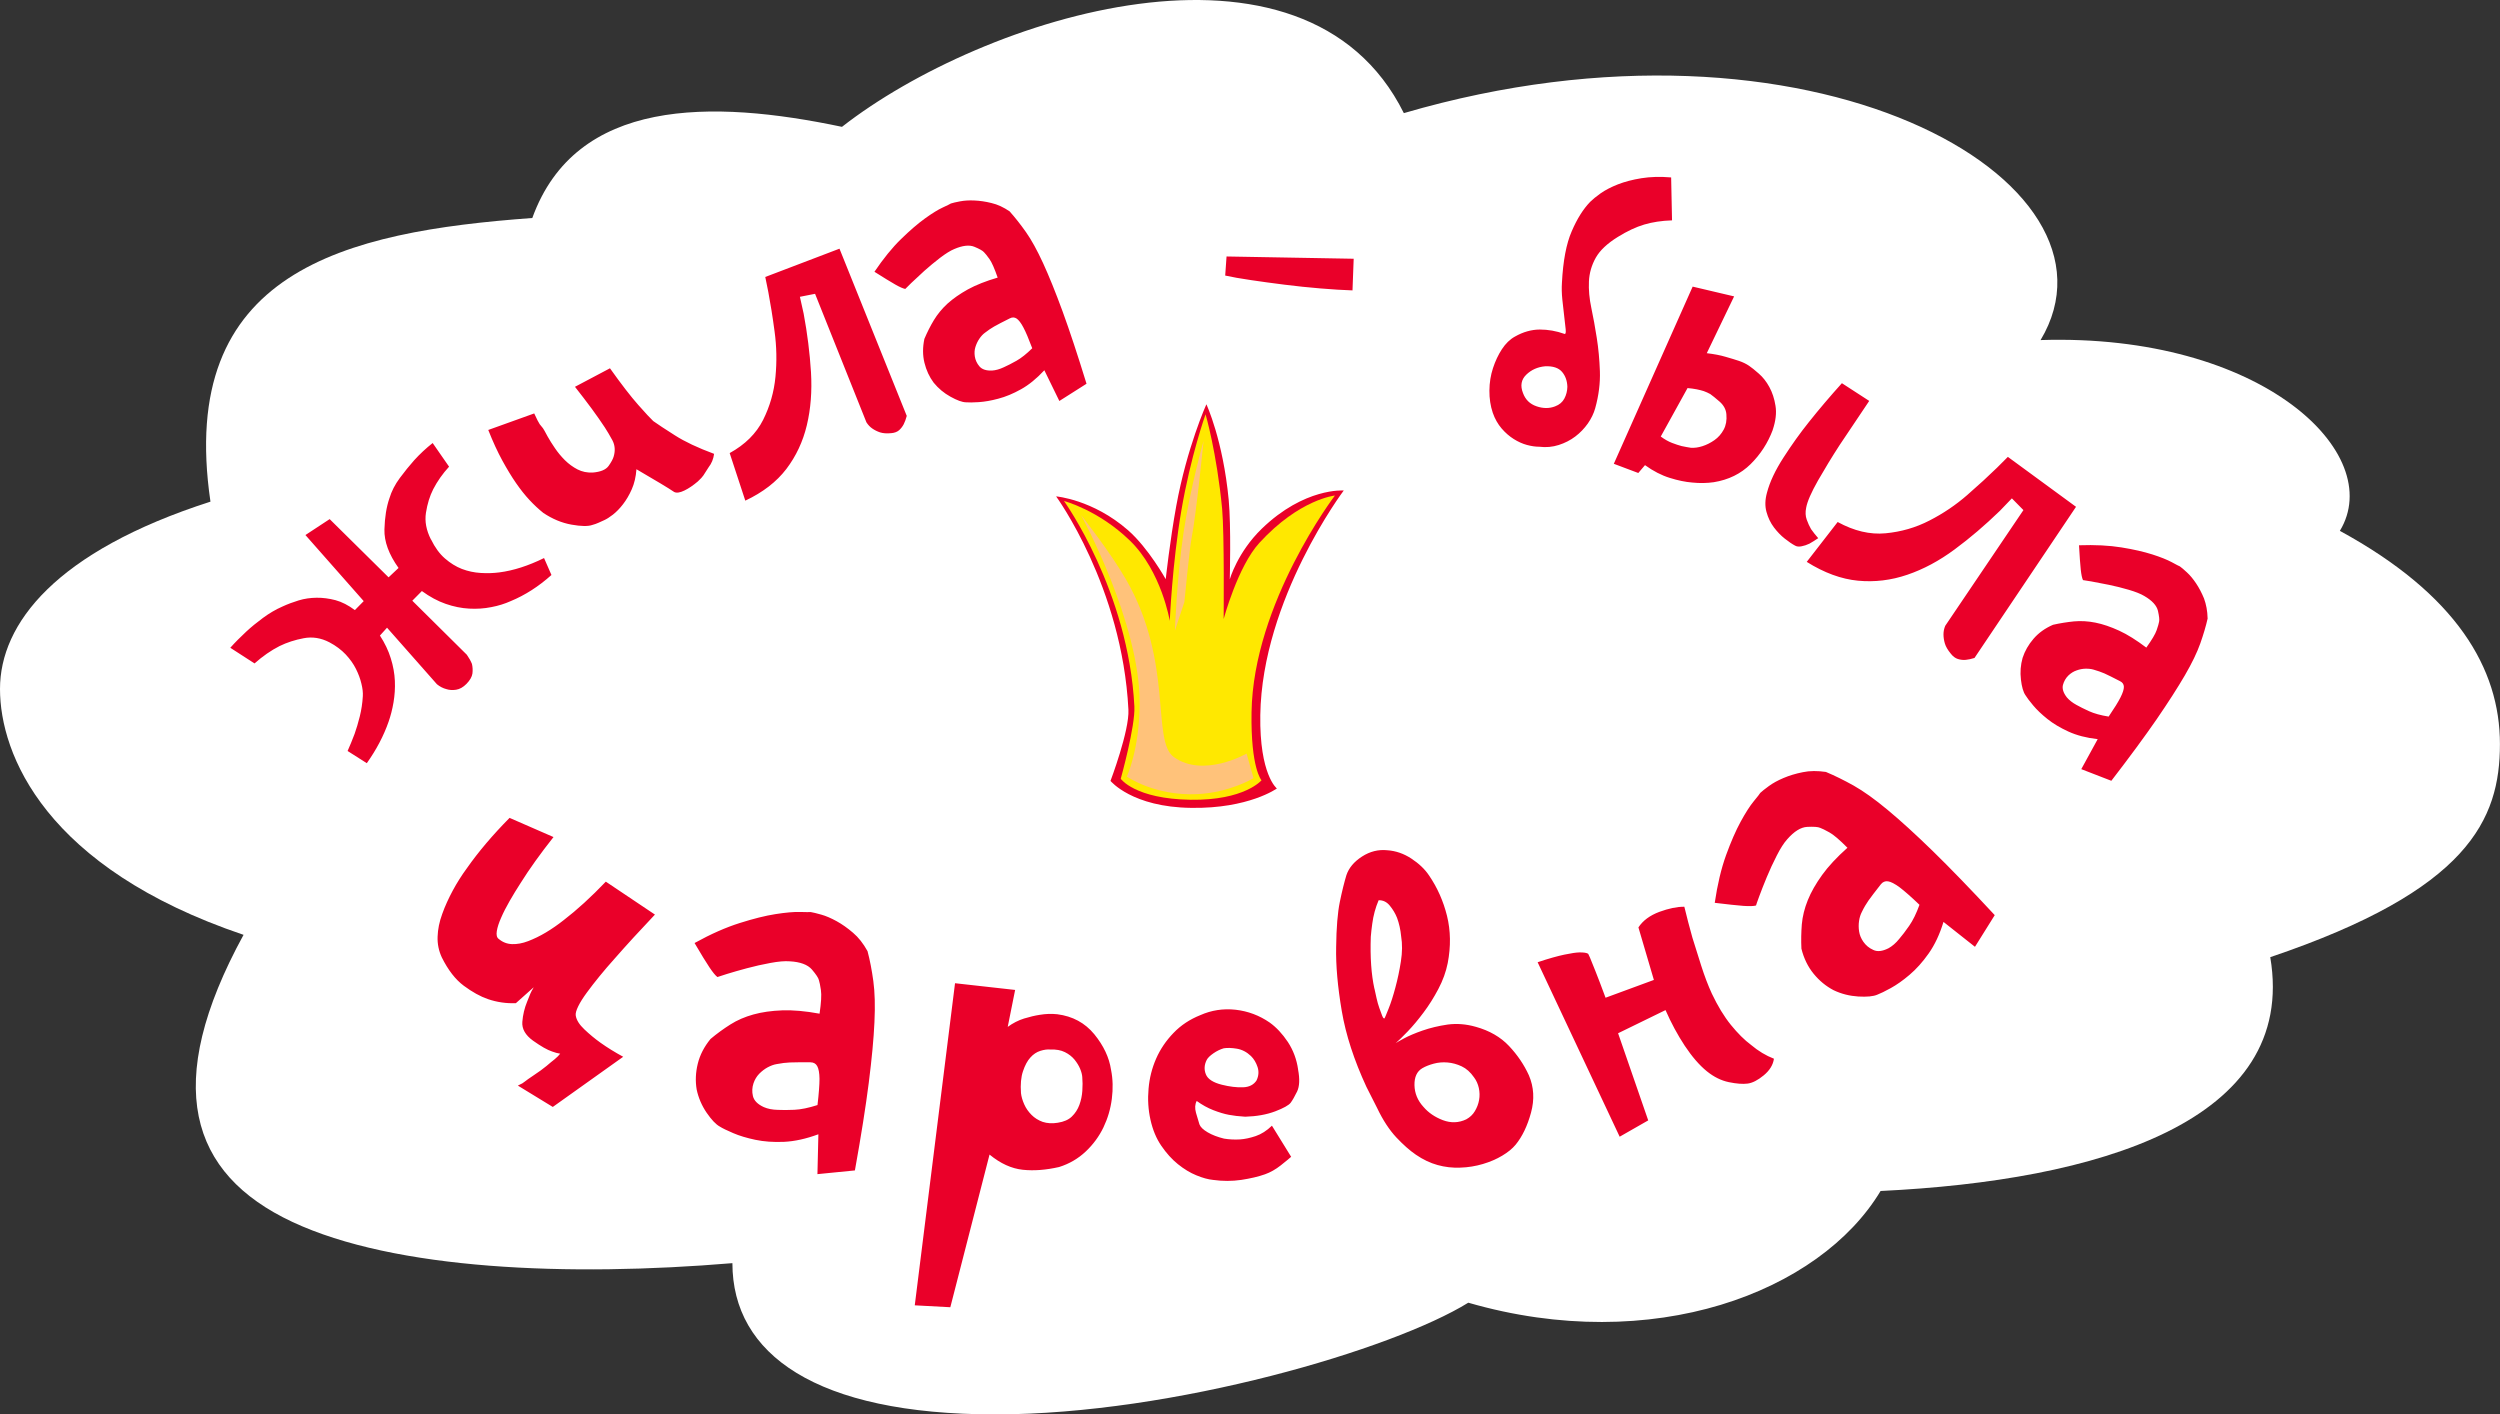
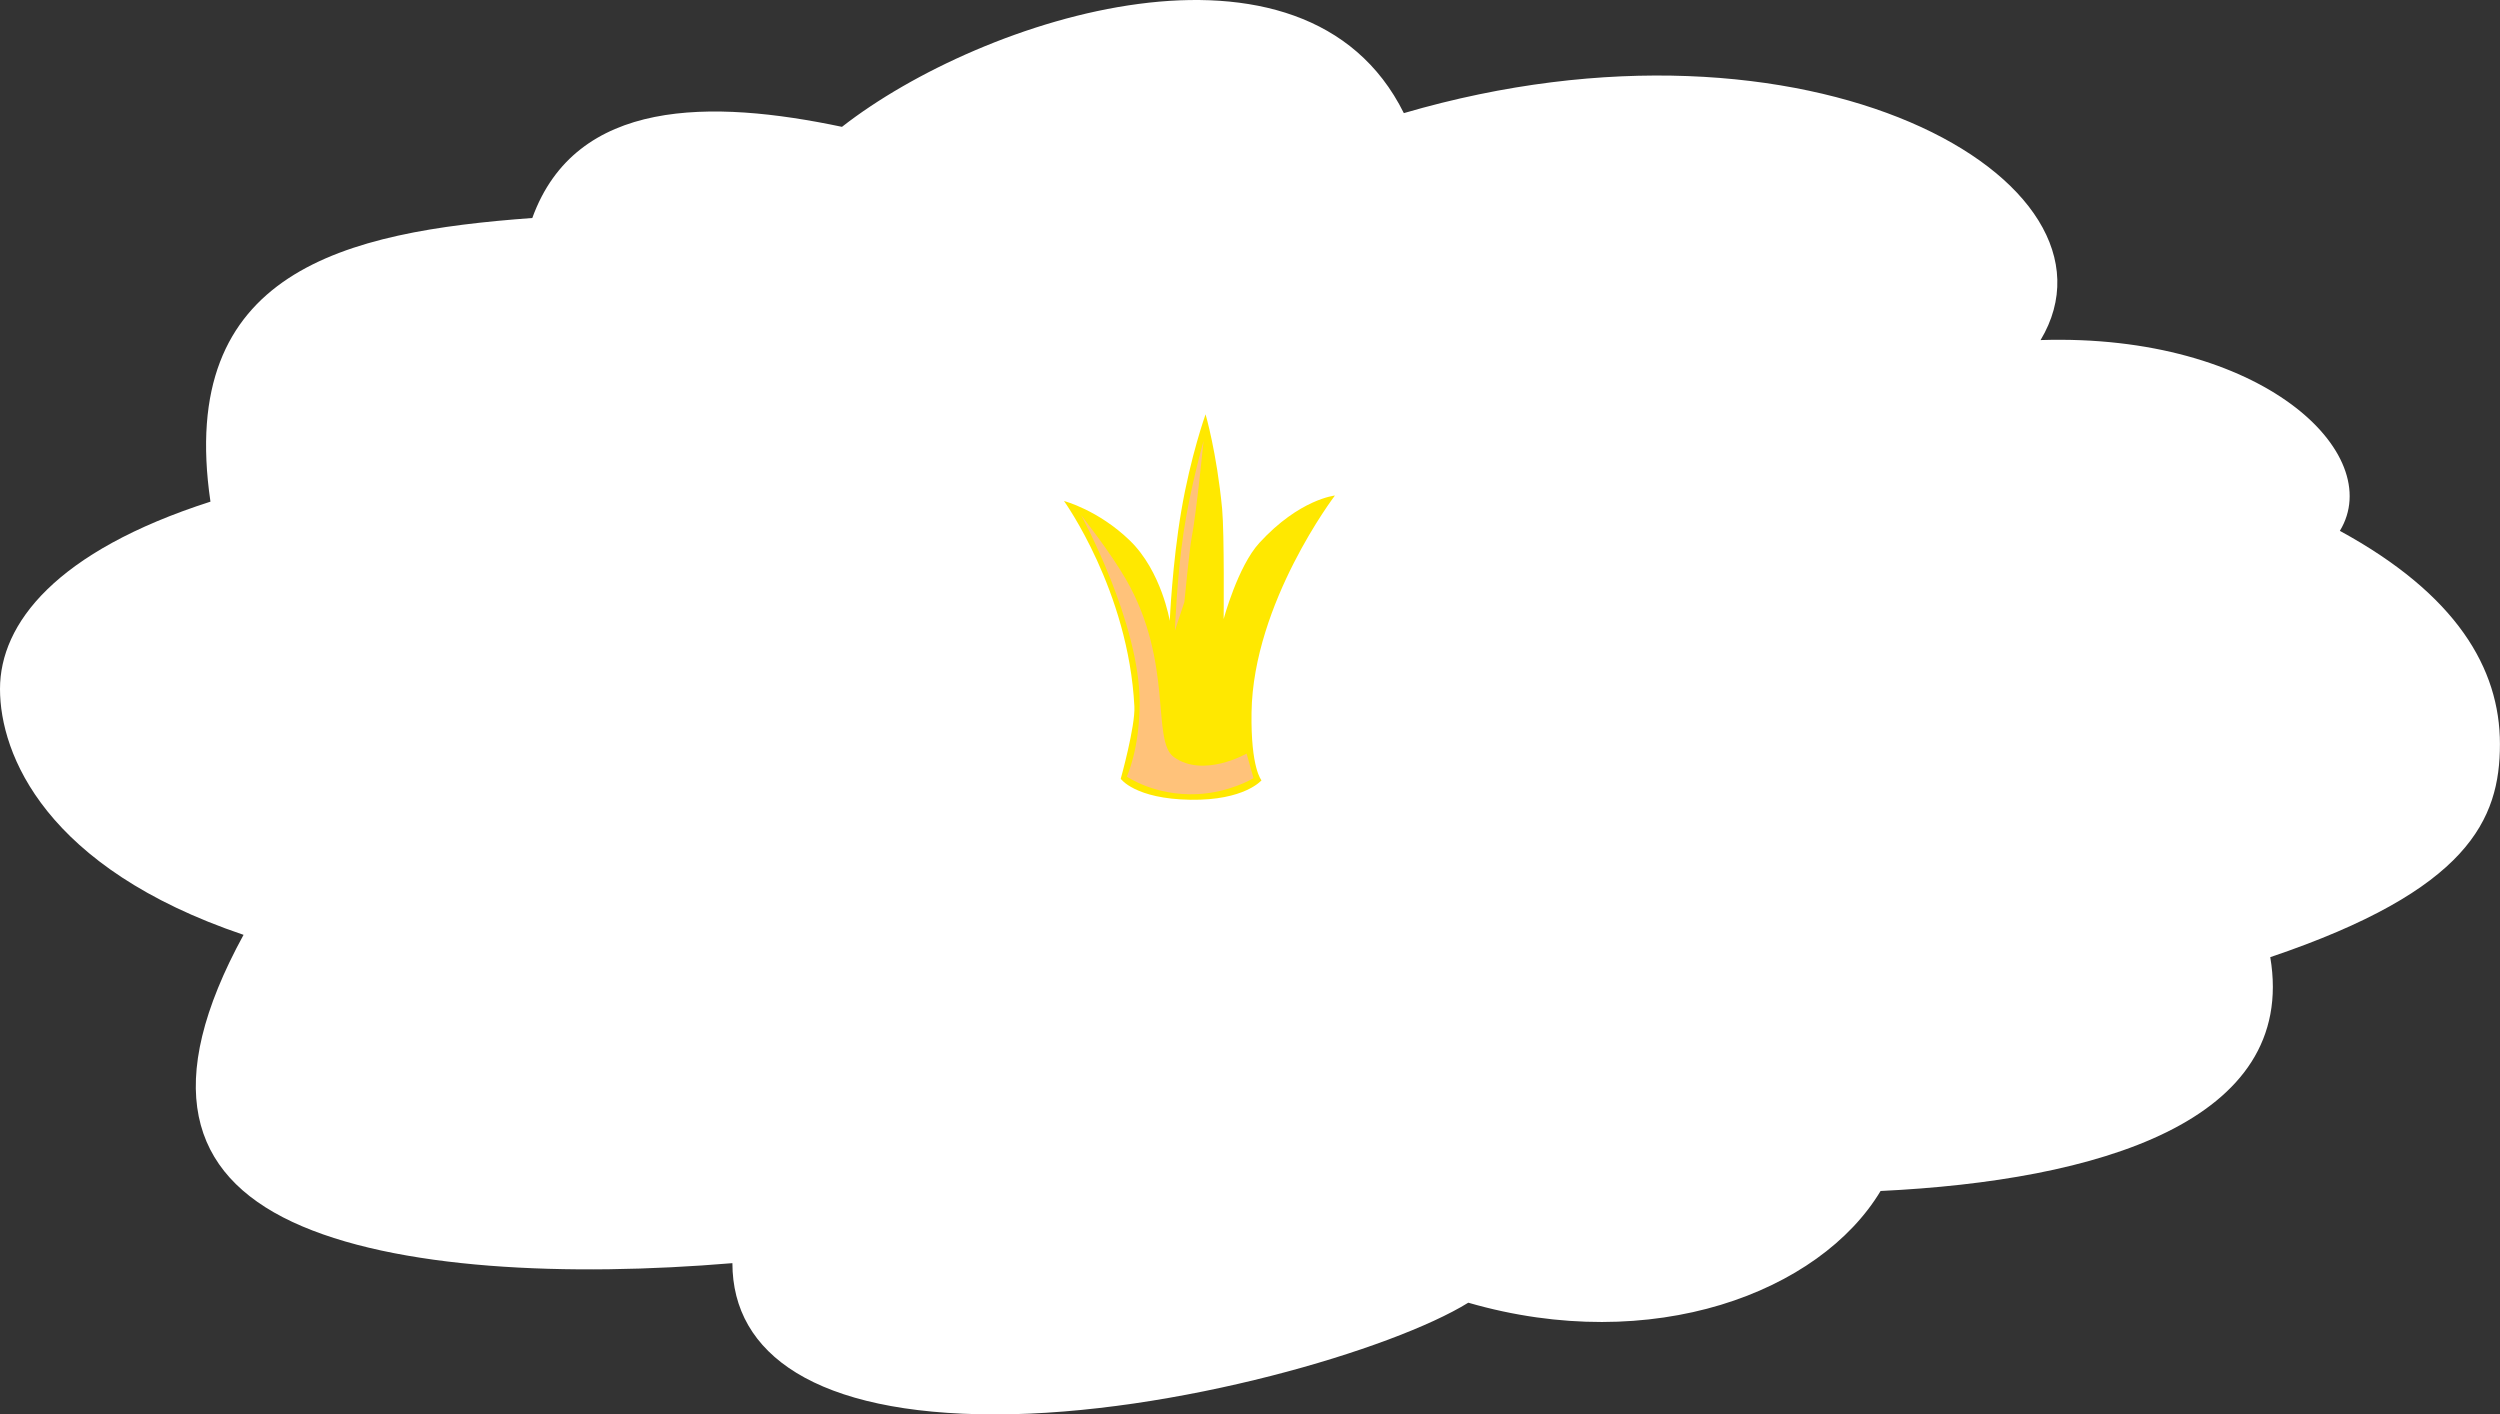
<svg xmlns="http://www.w3.org/2000/svg" width="76" height="43" fill="none">
  <rect width="100%" height="100%" fill="#333333" stroke="none" />
  <path fill="#fff" d="M25.597 3.856c-3.967-.836-8.092-.888-9.415 2.771-5.712.419-10.814 1.607-9.784 8.623C1.692 16.763 0 18.959 0 20.945c0 1.985 1.374 5.436 7.404 7.474-2.486 4.548-1.641 7.263 1.481 8.726 3.121 1.463 8.409 1.671 13.38 1.255 0 2.771 2.54 4.598 7.985 4.598 5.446 0 12.11-1.985 14.386-3.396 5.605 1.621 10.683-.314 12.534-3.396 6.558-.314 12.694-2.091 11.846-7.108 6.03-2.038 6.982-4.181 6.982-6.48 0-2.299-1.323-4.548-4.866-6.48 1.427-2.352-2.38-6.011-9.098-5.8C64.942 5.477 55.001-.165 42.677 3.439c-3.012-6.063-12.796-2.929-17.081.417z" />
-   <path fill="#EA0029" d="M16.826 25.447c-.4.505-.732.97-.999 1.396-.116.18-.228.362-.332.544-.104.182-.192.352-.259.508-.07.156-.114.292-.133.409-.019.117 0 .199.058.239.119.101.254.153.407.158.15.005.315-.024.489-.091.174-.067.354-.153.538-.263.184-.11.364-.235.54-.374.405-.311.834-.702 1.282-1.171l1.493 1.001c-.456.481-.865.927-1.229 1.343-.16.18-.313.354-.456.532-.143.175-.271.34-.385.496-.112.153-.201.292-.262.417-.061.124-.087.22-.075.285.022.134.109.273.262.417.153.146.318.283.492.407.204.146.434.287.688.426l-2.14 1.525-1.062-.649.07-.036c.041-.014.087-.043.141-.086.053-.043.138-.103.254-.18.172-.113.305-.211.405-.294.097-.084.182-.153.25-.206.075-.062.131-.12.167-.168-.08-.012-.16-.034-.242-.065-.073-.024-.158-.062-.259-.12-.099-.058-.208-.127-.325-.211-.233-.168-.342-.359-.325-.572.017-.215.066-.419.145-.611.078-.208.136-.335.17-.383.019-.045.039-.074.063-.086l-.574.512c-.291.012-.572-.029-.846-.122-.237-.081-.482-.218-.737-.407s-.477-.476-.669-.862c-.092-.199-.136-.407-.128-.63.007-.223.053-.453.141-.692.085-.239.194-.476.322-.714.128-.237.271-.462.426-.673.356-.508.79-1.018 1.299-1.533l1.333.582zM26.372 28.912c.073.273.131.577.177.912.046.333.058.752.034 1.25-.022.498-.08 1.111-.172 1.839-.092.726-.233 1.617-.422 2.668l-1.139.113.029-1.212c-.376.139-.725.215-1.044.23-.322.014-.611-.007-.873-.062-.259-.055-.485-.122-.674-.204-.189-.081-.325-.146-.407-.199-.119-.065-.25-.204-.4-.421-.148-.218-.25-.455-.303-.709-.041-.252-.032-.51.034-.778.065-.266.194-.517.388-.754.194-.163.395-.309.604-.441.208-.132.441-.232.7-.304.259-.072.55-.113.877-.125.327-.012.705.022 1.134.101.049-.333.063-.572.041-.718-.022-.144-.041-.244-.061-.302-.015-.067-.087-.175-.213-.323-.129-.148-.354-.232-.676-.249-.148-.012-.344.005-.587.05-.242.045-.48.098-.71.16-.23.062-.434.12-.611.175-.177.055-.274.086-.288.093-.061-.045-.141-.144-.242-.294-.102-.151-.252-.398-.453-.74.497-.275.955-.476 1.374-.608.417-.132.78-.223 1.088-.271.308-.048.555-.07.744-.065.189.005.296.007.322.002.073.012.179.038.325.079s.298.108.465.199c.165.091.332.208.499.352.167.141.313.328.439.556zm-3.153 4.744c.121.053.264.081.426.084.136.007.305.007.504-.002s.434-.058.703-.144c.041-.35.061-.615.061-.797-.002-.182-.027-.311-.07-.388s-.112-.115-.208-.115h-.371c-.189 0-.337.007-.444.021-.053.007-.124.019-.211.034-.087.014-.177.048-.272.098-.092.05-.179.117-.257.196-.078.081-.136.177-.174.29-.041.124-.049.254-.017.388.034.139.143.249.33.335zM33.776 32.524c.056.28.063.572.024.879s-.124.596-.255.869c-.131.273-.31.517-.538.733-.228.215-.497.374-.809.472-.398.091-.763.12-1.105.084-.342-.036-.679-.189-1.011-.462l-1.192 4.641-1.081-.058 1.224-9.792 1.827.204-.225 1.123c.158-.115.322-.199.497-.254.174-.053.334-.091.482-.113.172-.029.349-.036.528-.017.465.06.839.261 1.125.608.281.345.453.706.509 1.082zm-1.617 1.607c.184-.029.327-.091.426-.189.102-.098.177-.215.228-.352.051-.139.08-.28.09-.429.01-.148.01-.287-.002-.421-.005-.072-.027-.156-.065-.249-.039-.093-.097-.187-.17-.278-.075-.091-.172-.168-.293-.228-.121-.06-.267-.086-.436-.079-.095-.01-.199.005-.313.041-.112.036-.213.103-.3.201-.09.098-.165.237-.225.417-.061.18-.08.4-.061.666.012.108.046.223.099.342.053.12.128.225.221.319.092.093.206.165.339.213.138.045.291.055.463.026zM39.461 32.512c.056.294.044.517-.029.67-.075.153-.141.268-.196.342-.056.074-.213.163-.47.261-.259.098-.562.153-.911.163-.194-.012-.361-.031-.499-.058-.141-.026-.296-.074-.47-.141-.172-.067-.342-.16-.506-.28-.053.098-.061.218-.022.359s.073.256.104.35c.029.081.112.163.25.244.138.081.303.144.499.192.158.026.32.034.489.024.143-.01.3-.043.473-.101.17-.058.337-.163.494-.316l.584.946c-.058.05-.162.139-.317.261-.155.122-.315.213-.48.271-.201.072-.441.127-.72.17-.281.041-.567.041-.858 0-.145-.014-.315-.06-.506-.139-.191-.077-.378-.192-.562-.34-.184-.148-.351-.335-.504-.558-.153-.223-.262-.486-.33-.793-.068-.304-.087-.62-.058-.941.027-.323.104-.627.23-.915s.303-.548.528-.781c.225-.235.497-.414.814-.541.339-.151.698-.206 1.074-.165.376.043.722.172 1.037.39.201.144.385.34.553.592.162.249.267.527.31.833zm-1.26.328c.063-.134.073-.268.029-.402-.044-.134-.111-.247-.201-.335-.128-.122-.271-.196-.429-.223-.158-.026-.291-.029-.397-.012-.107.031-.211.081-.315.153-.104.072-.172.139-.203.199-.075.146-.085.295-.027.438.056.146.221.252.49.319.233.058.444.084.637.077.189-.005.33-.077.417-.213zM44.861 31.214c.419.117.756.311 1.013.584.257.273.458.57.604.891.153.357.174.735.065 1.135-.109.4-.264.726-.468.975-.097.117-.233.23-.407.333-.174.105-.371.189-.589.254-.221.065-.448.103-.686.11-.237.01-.468-.017-.691-.079-.223-.062-.441-.165-.659-.314-.189-.129-.388-.306-.596-.527-.208-.223-.405-.52-.584-.896l-.325-.642c-.373-.807-.625-1.576-.749-2.308-.124-.733-.182-1.379-.17-1.942.007-.584.044-1.042.112-1.372.068-.331.136-.599.199-.809.075-.223.233-.412.475-.568.242-.156.497-.218.761-.192.262.017.506.101.737.252.23.151.41.321.538.512.254.371.436.781.548 1.231.111.45.119.929.022 1.435-.053.266-.148.529-.286.79-.138.261-.288.5-.451.716-.16.215-.32.405-.475.568-.155.161-.279.283-.371.362.022-.017.104-.065.255-.146.148-.079.337-.16.565-.239.228-.079.482-.141.763-.182.279-.036.562-.014.851.069zm-3.078-1.161c.017.081.039.177.063.287.024.11.053.211.085.302.032.091.061.17.087.237.027.067.051.093.073.077.01-.014.048-.11.121-.29.073-.18.141-.395.208-.647.068-.251.124-.515.167-.793.044-.275.046-.532.007-.766-.019-.201-.061-.388-.124-.558-.053-.134-.129-.259-.221-.371-.092-.113-.206-.168-.339-.163-.097.228-.162.467-.194.716-.019.139-.034.268-.044.393-.022.62.015 1.147.109 1.576zm2.794 3.973c.109-.06.196-.141.259-.247.063-.105.107-.218.128-.338.022-.12.019-.242-.007-.364-.027-.122-.075-.23-.145-.323-.109-.158-.235-.271-.378-.338-.143-.067-.288-.105-.431-.117-.145-.012-.283 0-.417.036-.133.036-.25.081-.349.139-.162.096-.242.268-.237.515.005.247.097.469.274.661.15.175.344.309.587.402.245.093.485.086.717-.026zM47.561 29.02c.204-.043.356-.065.458-.067.128 0 .211.012.247.036.007-.014.029.026.07.124.036.086.09.223.165.409.075.187.177.455.308.809l1.469-.541-.47-1.597c.136-.208.349-.364.635-.472.286-.105.54-.158.761-.156.075.316.158.627.245.939.08.263.17.548.269.857.099.309.206.592.322.845.179.376.371.695.579.951.208.256.412.46.616.611.216.182.448.323.693.417-.027.189-.131.357-.31.505-.179.148-.344.232-.489.251-.148.019-.337.005-.57-.043-.233-.048-.456-.158-.669-.33-.233-.189-.456-.45-.674-.778-.218-.331-.412-.69-.584-1.083l-1.442.704.916 2.649-.868.496-2.494-5.304c.342-.115.613-.189.817-.232zM55.512 23.469c.264.11.545.249.841.414.296.168.64.412 1.025.733.388.321.846.738 1.374 1.252.528.515 1.156 1.164 1.888 1.952l-.601.963-.957-.757c-.116.381-.267.699-.451.96-.184.261-.378.477-.579.647-.201.172-.393.306-.572.405-.179.098-.315.165-.407.199-.124.055-.318.072-.582.057-.264-.017-.516-.079-.754-.194-.228-.12-.429-.285-.603-.498-.174-.213-.298-.467-.371-.762-.012-.249-.007-.498.012-.74.022-.244.082-.488.182-.735.099-.247.245-.5.434-.764.189-.263.446-.539.771-.829-.24-.242-.422-.398-.552-.469-.128-.072-.223-.117-.279-.137-.063-.029-.194-.038-.39-.029-.196.009-.4.137-.611.378-.099.11-.204.273-.315.491-.112.218-.213.436-.303.654-.09.218-.167.412-.23.584-.063.172-.097.266-.099.283-.073.022-.201.024-.385.012-.184-.014-.473-.045-.87-.093.082-.558.196-1.039.344-1.449.148-.407.296-.747.444-1.018.148-.271.281-.479.4-.623.119-.144.184-.228.196-.252.053-.05.141-.12.262-.208.121-.089.269-.17.444-.244.174-.074.368-.134.587-.177.211-.045.448-.045.71-.007zm1.897 5.359c.116-.065.225-.158.327-.285.09-.103.189-.235.303-.398.114-.163.218-.376.313-.639-.255-.244-.458-.421-.604-.532-.148-.108-.267-.17-.354-.182-.087-.012-.16.019-.218.093-.058.074-.133.172-.225.29-.116.148-.199.271-.252.362-.027.045-.061.108-.099.187-.041.079-.07.168-.085.273-.015.103-.015.211.002.321.017.11.061.215.128.311.075.108.174.192.303.249.121.06.276.043.46-.05zM13.104 16.4c.119.244.259.436.422.577.162.141.335.249.516.319.184.07.373.11.57.122.196.012.385.007.567-.017.429-.055.882-.201 1.36-.436l.225.515c-.39.35-.802.613-1.236.793-.182.081-.378.144-.594.184-.216.043-.439.058-.671.045-.233-.012-.47-.06-.713-.144-.242-.084-.482-.213-.725-.39l-.291.294 1.658 1.643c.065.093.119.187.155.278.022.093.027.192.015.292-.015.101-.075.206-.182.316-.102.103-.206.16-.315.177-.109.017-.208.01-.296-.019-.102-.026-.199-.077-.286-.148l-1.517-1.719-.216.239c.148.228.259.46.33.692.073.232.114.462.124.685.01.223-.005.441-.041.654-.036.213-.087.409-.15.589-.148.426-.368.845-.662 1.26l-.584-.371c.07-.158.143-.333.213-.52.056-.158.109-.335.158-.532.048-.194.08-.4.092-.615.007-.108-.007-.235-.044-.383-.034-.146-.09-.295-.165-.445-.075-.151-.179-.297-.31-.438-.133-.141-.298-.266-.497-.371-.257-.134-.519-.175-.783-.124-.264.05-.509.129-.734.239-.259.132-.514.309-.759.527l-.737-.476c.15-.168.313-.331.485-.491.15-.139.32-.278.509-.417.189-.139.383-.254.586-.343.16-.074.327-.137.499-.189.174-.053.356-.079.545-.081.189-.002.381.024.574.074.194.053.39.153.589.302l.269-.273-1.772-2.009.737-.484 1.791 1.77.303-.285c-.296-.414-.439-.805-.429-1.171.01-.366.06-.685.153-.951.063-.208.167-.414.315-.613.148-.199.293-.378.436-.539.172-.189.359-.364.562-.524l.499.719c-.194.211-.356.441-.482.685-.107.211-.179.448-.221.716-.041.263.01.534.153.814zM16.24 12.568c.082.177.136.285.167.328.053.067.085.108.099.122.015.017.061.101.143.254.061.108.133.225.221.352.087.129.189.252.303.366.116.115.245.208.383.28.141.072.293.103.46.096.24-.019.402-.086.485-.201.082-.115.133-.211.155-.287.053-.18.039-.345-.039-.493-.08-.148-.158-.278-.23-.39-.114-.172-.245-.362-.397-.568-.153-.206-.322-.429-.511-.668l1.064-.563c.349.491.637.862.86 1.114.223.251.376.417.456.491.136.096.354.242.657.433.303.194.7.381 1.192.563-.019.153-.075.292-.167.409-.078.125-.131.208-.158.247-.027.041-.082.103-.17.184-.138.117-.274.211-.407.275-.133.065-.237.081-.31.045-.099-.067-.237-.153-.414-.259-.177-.105-.422-.249-.734-.433-.017.232-.065.436-.143.611-.077.175-.167.326-.267.455-.099.129-.201.232-.305.314-.104.081-.194.137-.269.17-.056.026-.112.05-.17.077-.056.026-.119.048-.189.067-.126.045-.337.043-.632-.01-.296-.053-.582-.172-.86-.359-.143-.115-.281-.244-.417-.39-.136-.146-.271-.316-.407-.512-.136-.196-.274-.424-.417-.685-.143-.261-.286-.57-.429-.932l1.398-.503zM27.565 12.645c-.027.098-.056.182-.092.252-.036.069-.082.129-.141.182-.058.05-.138.081-.237.089-.138.014-.252.005-.342-.024-.087-.029-.167-.07-.235-.117-.07-.048-.128-.11-.179-.189l-1.561-3.906-.461.091.114.512c.114.611.187 1.202.223 1.779.034.577-.007 1.113-.126 1.612-.119.498-.327.941-.623 1.331-.298.39-.713.711-1.248.963l-.475-1.446c.47-.259.807-.594 1.016-1.008.206-.412.332-.85.376-1.312.044-.462.036-.92-.027-1.377-.06-.455-.126-.857-.191-1.202l-.092-.455 2.256-.86 2.046 5.086zM30.696 6.43c.162.182.327.39.494.627.167.237.339.551.519.941.179.39.378.881.594 1.47.216.591.458 1.324.727 2.198l-.826.524-.456-.934c-.233.251-.468.443-.708.577-.24.134-.47.23-.691.287-.221.06-.417.093-.594.105-.174.012-.305.012-.39.005-.116-.002-.271-.06-.47-.17-.199-.11-.368-.251-.511-.426-.131-.175-.225-.378-.281-.606-.056-.228-.056-.469-.002-.726.085-.199.179-.388.288-.568.109-.18.245-.347.414-.503.17-.153.376-.297.62-.433.245-.134.548-.254.906-.359-.095-.273-.177-.462-.25-.565-.073-.103-.129-.17-.165-.206-.039-.045-.136-.101-.291-.165-.155-.065-.361-.041-.616.069-.116.048-.259.137-.429.266-.167.129-.327.261-.477.395-.15.137-.283.259-.397.369-.114.11-.174.17-.184.182-.063-.012-.165-.055-.3-.132-.136-.077-.349-.208-.637-.39.271-.4.54-.733.809-.994.267-.261.509-.469.725-.625.216-.156.397-.268.543-.335.145-.067.228-.108.247-.122.058-.019.153-.041.279-.065.126-.024.271-.034.434-.026.162.007.335.031.519.077.187.043.371.129.557.256zm-.54 4.835c.114-.007.233-.041.361-.101.107-.048.235-.113.383-.196.148-.084.308-.211.48-.381-.107-.283-.194-.493-.269-.632-.073-.139-.143-.228-.206-.271-.063-.041-.131-.045-.204-.007-.073.036-.167.084-.284.144-.145.074-.254.137-.33.189-.036.026-.087.062-.148.108-.061.045-.116.105-.167.18-.051.074-.09.158-.119.249-.029.091-.034.187-.019.287.017.11.063.213.141.304.078.091.204.134.381.127zM41.116 8.828c-.288-.01-.616-.029-.979-.06-.363-.031-.725-.067-1.083-.113-.359-.045-.698-.091-1.02-.139-.322-.048-.584-.093-.788-.139l.041-.58 3.865.069-.036.96zM50.828 6.699c-.313.01-.594.053-.843.127-.25.074-.519.201-.802.376-.322.199-.545.409-.671.632-.126.225-.196.465-.208.718-.012.256.012.524.073.812.061.285.114.587.165.908.051.319.082.658.095 1.015.012.357-.034.733-.143 1.125-.044.158-.119.311-.223.462-.107.151-.233.283-.381.395-.148.113-.318.199-.504.259-.187.06-.385.079-.591.053-.119 0-.245-.019-.378-.055s-.267-.096-.4-.18c-.133-.084-.255-.189-.368-.321s-.204-.29-.269-.477c-.07-.208-.104-.433-.102-.675.002-.242.039-.469.109-.682.07-.213.16-.405.271-.575.112-.17.242-.299.395-.383.252-.144.504-.213.756-.215.25 0 .502.043.756.134.029.007.041-.038.032-.141-.01-.103-.024-.232-.044-.39-.019-.158-.039-.33-.058-.515-.019-.184-.022-.354-.012-.51.034-.666.133-1.188.298-1.566.162-.378.349-.675.56-.893.075-.074.182-.163.32-.261.141-.098.315-.189.523-.271.208-.081.448-.144.715-.187.269-.043.57-.053.904-.024l.027 1.305zm-3.553 5.654c.131-.048.225-.129.283-.239.058-.11.087-.23.09-.354-.005-.18-.058-.333-.162-.455-.104-.122-.276-.18-.514-.17-.23.021-.422.108-.574.256-.153.148-.187.335-.099.558.073.199.208.333.41.402.199.069.388.072.567.002zM53.891 13.071c-.148.395-.373.742-.671 1.037-.298.295-.674.479-1.122.551-.204.029-.424.034-.657.01-.204-.017-.429-.062-.679-.141-.25-.077-.502-.206-.754-.388l-.204.239-.744-.28 2.397-5.386 1.26.297-.831 1.727c.221.026.412.062.572.11.162.045.298.089.407.124.119.041.221.091.305.148.078.053.177.132.298.239.124.108.23.242.32.407.09.165.153.354.187.57.036.215.007.462-.085.735zm-2.482.541c.102.007.216-.007.344-.048.129-.041.25-.103.366-.184.116-.081.211-.189.281-.319.07-.129.099-.285.082-.469-.012-.146-.082-.273-.204-.381-.124-.108-.218-.184-.286-.232-.063-.034-.128-.065-.196-.089-.058-.019-.131-.038-.216-.055-.085-.017-.177-.029-.279-.038l-.814 1.473c.116.086.23.151.342.194.112.043.208.074.291.096.107.022.201.041.288.053zm5.416-1.425c-.327.484-.625.932-.899 1.341-.235.362-.453.721-.659 1.08-.203.359-.325.635-.359.824-.029.137-.022.259.017.366.039.108.082.204.131.287.065.093.138.184.218.275-.095.065-.184.12-.269.168-.08.038-.16.065-.237.079-.08.017-.145.01-.199-.021-.09-.048-.196-.12-.313-.213-.119-.093-.228-.208-.33-.342-.102-.137-.177-.292-.225-.469-.049-.177-.044-.371.015-.584.085-.326.252-.68.502-1.068.25-.388.506-.747.773-1.08.31-.39.645-.783 1.003-1.181l.831.539zM60.025 20.002c-.099.031-.187.05-.267.058-.08.007-.16-.002-.237-.026-.078-.024-.15-.077-.216-.161-.095-.115-.155-.22-.182-.314-.027-.093-.041-.184-.041-.273 0-.089.017-.175.053-.261l2.377-3.518-.351-.357-.366.381c-.448.433-.906.826-1.374 1.171-.468.347-.948.604-1.44.771-.492.168-.991.228-1.498.18-.506-.048-1.028-.239-1.558-.572l.94-1.212c.499.273.984.388 1.456.343.473-.045.918-.172 1.335-.388.417-.213.8-.472 1.149-.776.349-.304.649-.58.904-.829l.33-.33 2.072 1.518-3.087 4.596zM67.113 18.799c-.053.237-.129.491-.225.764-.097.273-.252.596-.468.967-.216.371-.502.817-.858 1.336-.359.52-.817 1.142-1.377 1.87l-.914-.354.499-.912c-.342-.038-.637-.115-.889-.23-.25-.115-.465-.242-.64-.383-.177-.141-.322-.28-.434-.414-.112-.134-.189-.237-.233-.309-.066-.093-.112-.254-.138-.476-.027-.223-.01-.443.051-.659.068-.208.177-.4.332-.58.155-.18.351-.321.594-.426.211-.048.422-.081.635-.103.211-.019.429-.007.654.038.225.045.465.127.72.244.255.117.528.29.826.515.17-.237.274-.412.315-.532.041-.12.065-.204.073-.254.015-.058.002-.168-.034-.331-.039-.163-.177-.314-.417-.453-.109-.065-.264-.127-.468-.187-.204-.06-.405-.11-.604-.151-.201-.041-.378-.074-.533-.103-.158-.026-.242-.041-.257-.041-.029-.058-.051-.165-.068-.319-.017-.156-.034-.402-.053-.74.487-.017.916.005 1.289.065.371.06.683.132.938.213.255.081.451.161.594.237.141.077.223.12.245.127.051.036.124.098.216.184.095.086.187.199.276.331.09.134.17.287.242.46.066.182.104.378.109.603zm-4.282 2.4c.073.086.17.163.293.23.102.057.23.122.385.192.155.07.354.125.594.163.17-.249.291-.445.361-.584.07-.139.104-.247.102-.323-.002-.074-.041-.132-.114-.168-.073-.036-.167-.084-.283-.144-.145-.074-.262-.125-.349-.153-.044-.014-.102-.034-.174-.055-.073-.021-.155-.031-.245-.029-.092.002-.182.019-.274.053-.092.031-.174.084-.247.153-.08.079-.136.175-.167.29-.027.113.012.239.119.376zM33.759 23.74s.579-1.53.545-2.167c-.189-3.736-2.198-6.483-2.198-6.483s1.117.093 2.188 1.03c.618.541 1.144 1.487 1.144 1.487s.129-1.176.32-2.225c.325-1.782.916-3.092.916-3.092s.506 1.082.679 2.91c.075.795.032 2.412.032 2.412s.23-.819.974-1.54c1.297-1.255 2.491-1.161 2.491-1.161s-2.484 3.298-2.537 6.827c-.027 1.818.504 2.232.504 2.232s-.858.616-2.6.589c-1.803-.019-2.457-.819-2.457-.819z" />
  <path fill="#FFE800" d="M34.071 23.673s.446-1.6.414-2.198c-.179-3.52-2.14-6.245-2.14-6.245s1.042.271 2.004 1.204c.962.932 1.212 2.44 1.212 2.44s.075-1.731.349-3.336c.286-1.681.739-2.943.739-2.943s.339 1.152.504 2.874c.07.75.046 3.35.046 3.35s.429-1.6 1.088-2.318c1.219-1.329 2.295-1.437 2.295-1.437s-2.484 3.262-2.535 6.59c-.027 1.712.303 2.067.303 2.067s-.516.616-2.155.592c-1.699-.026-2.125-.639-2.125-.639z" />
  <path fill="#FFC27A" d="M32.86 15.653s1.798 3.274 1.786 5.738c-.007 1.403-.39 2.217-.39 2.217s.843.592 2.13.534c1.001-.045 1.721-.486 1.721-.486l-.211-.747s-1.306.75-2.208.108c-.696-.496.002-2.862-1.454-5.395-.485-.848-1.374-1.968-1.374-1.968zM36.59 13.399s-.4 1.401-.606 2.766c-.206 1.365-.267 3.005-.267 3.005l.288-.869s.155-1.621.223-1.964c.136-.69.361-2.938.361-2.938z" />
</svg>